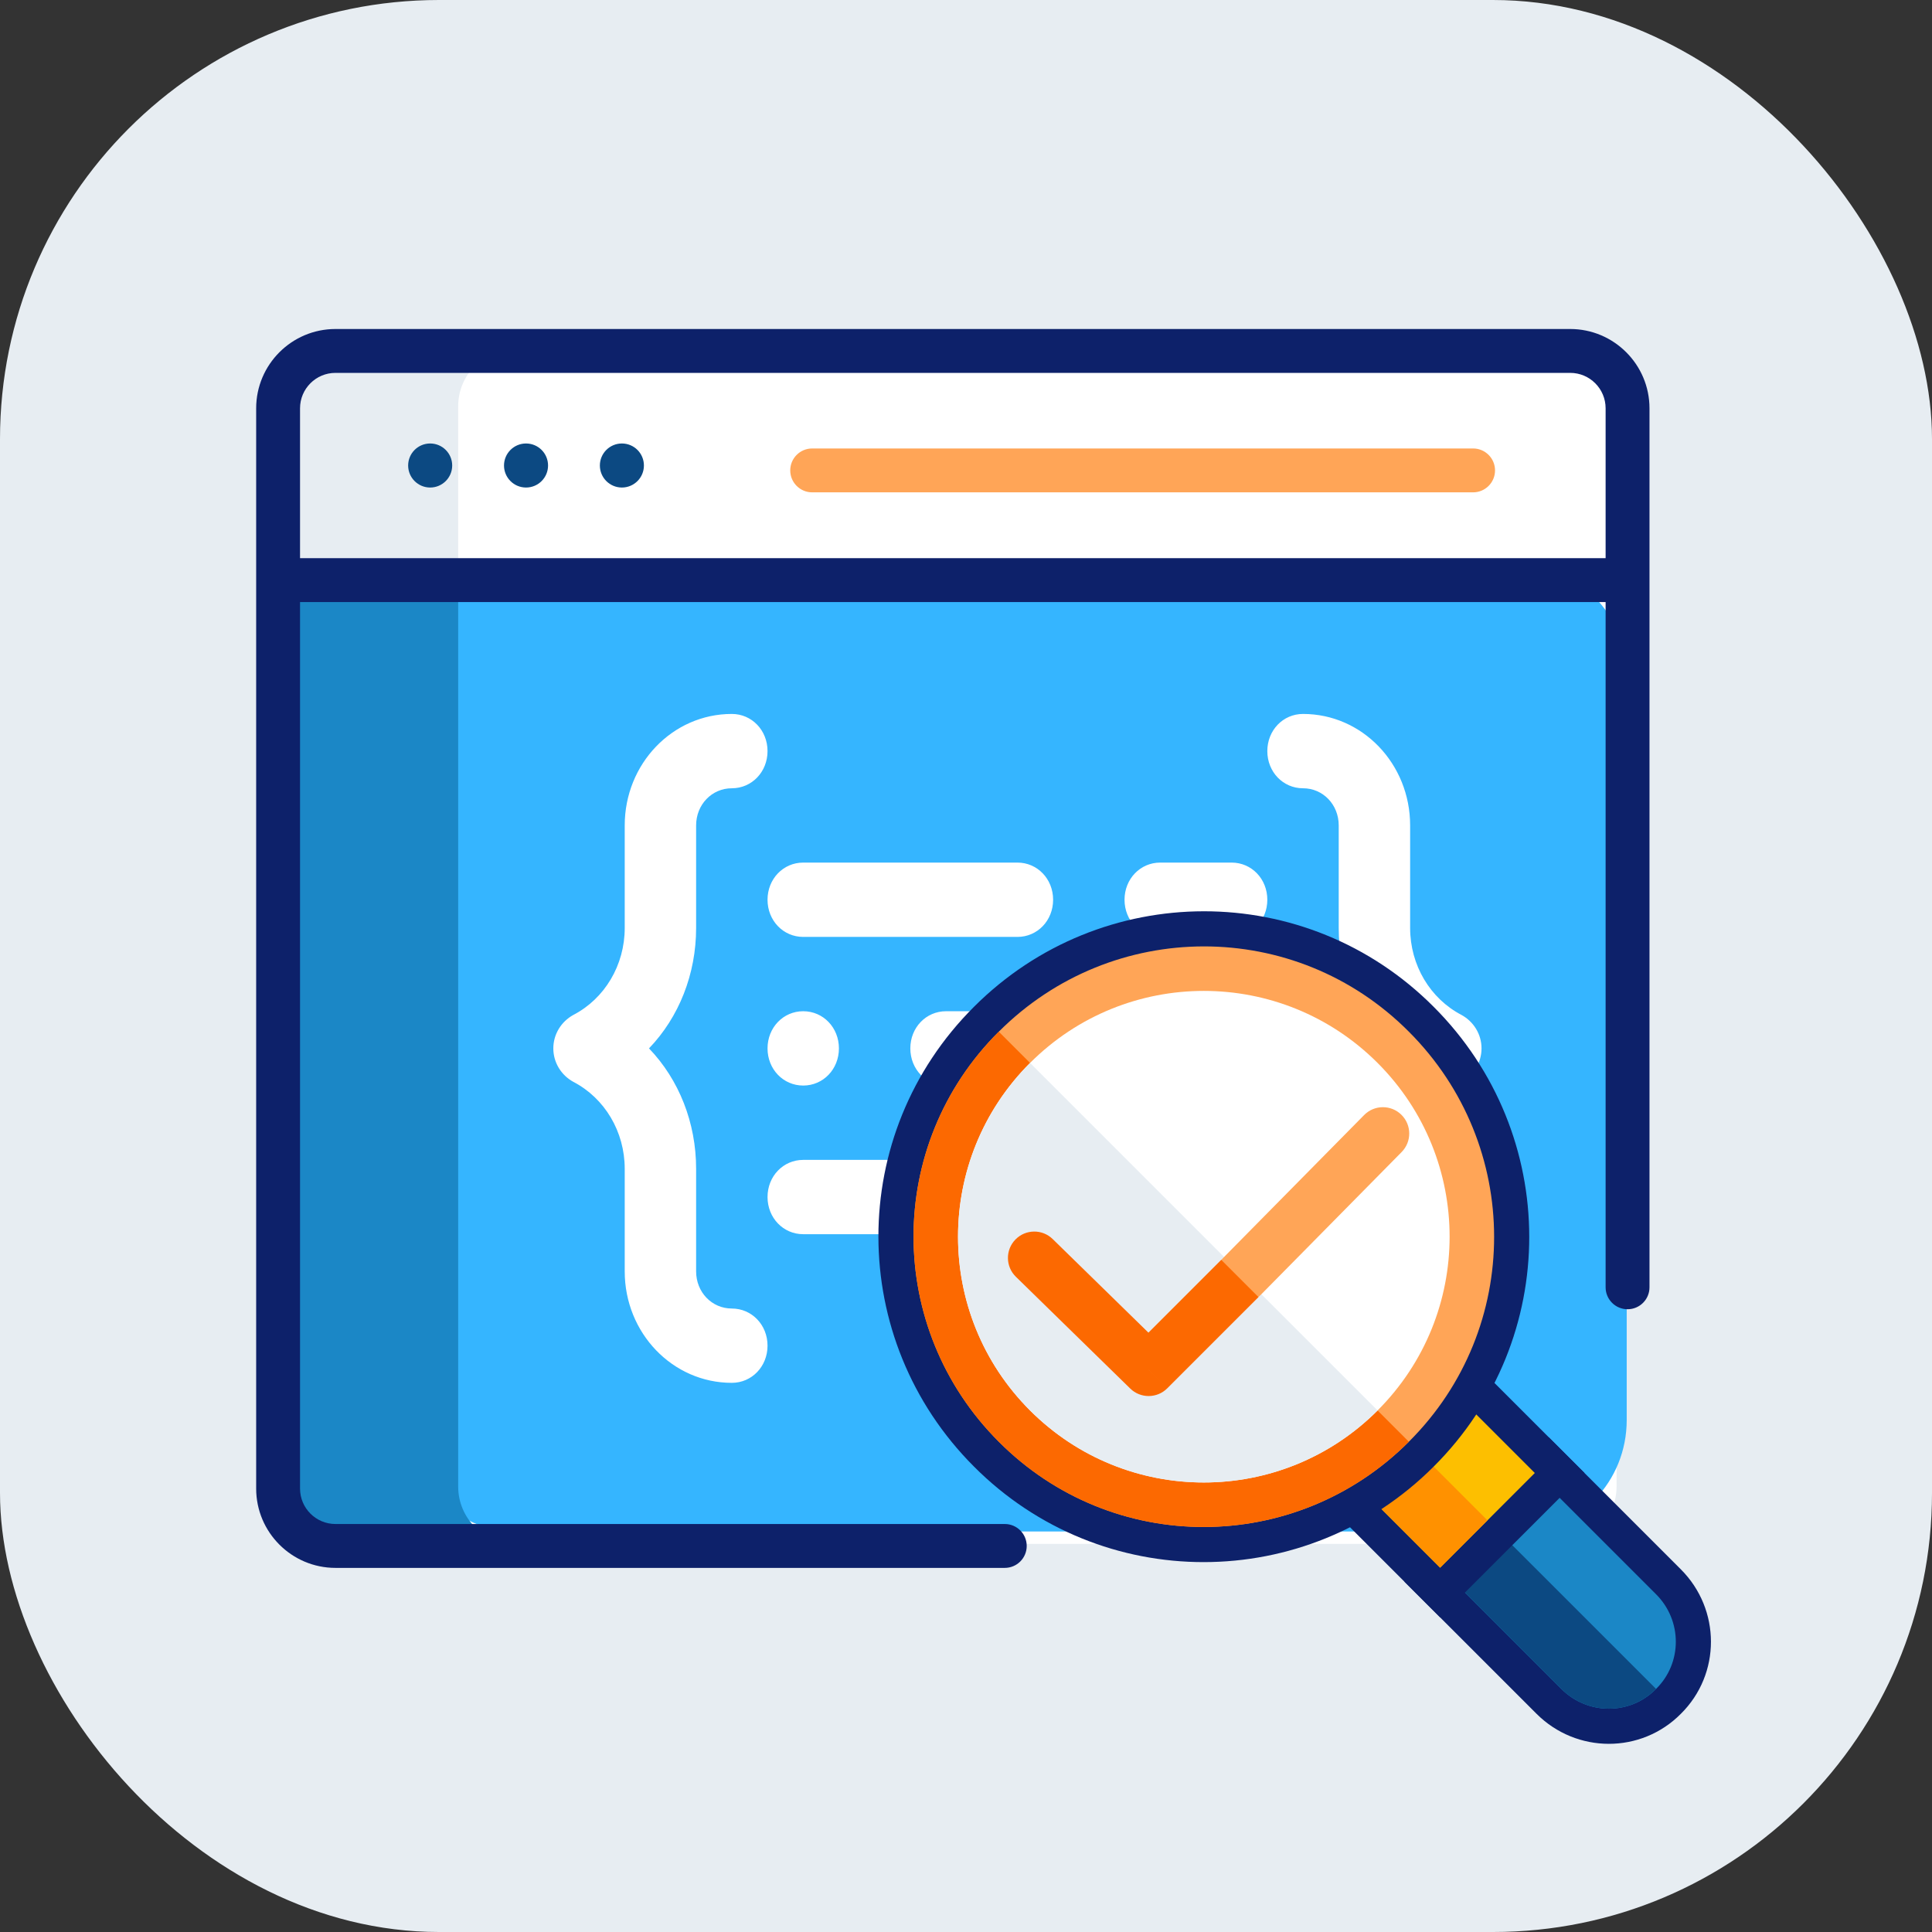
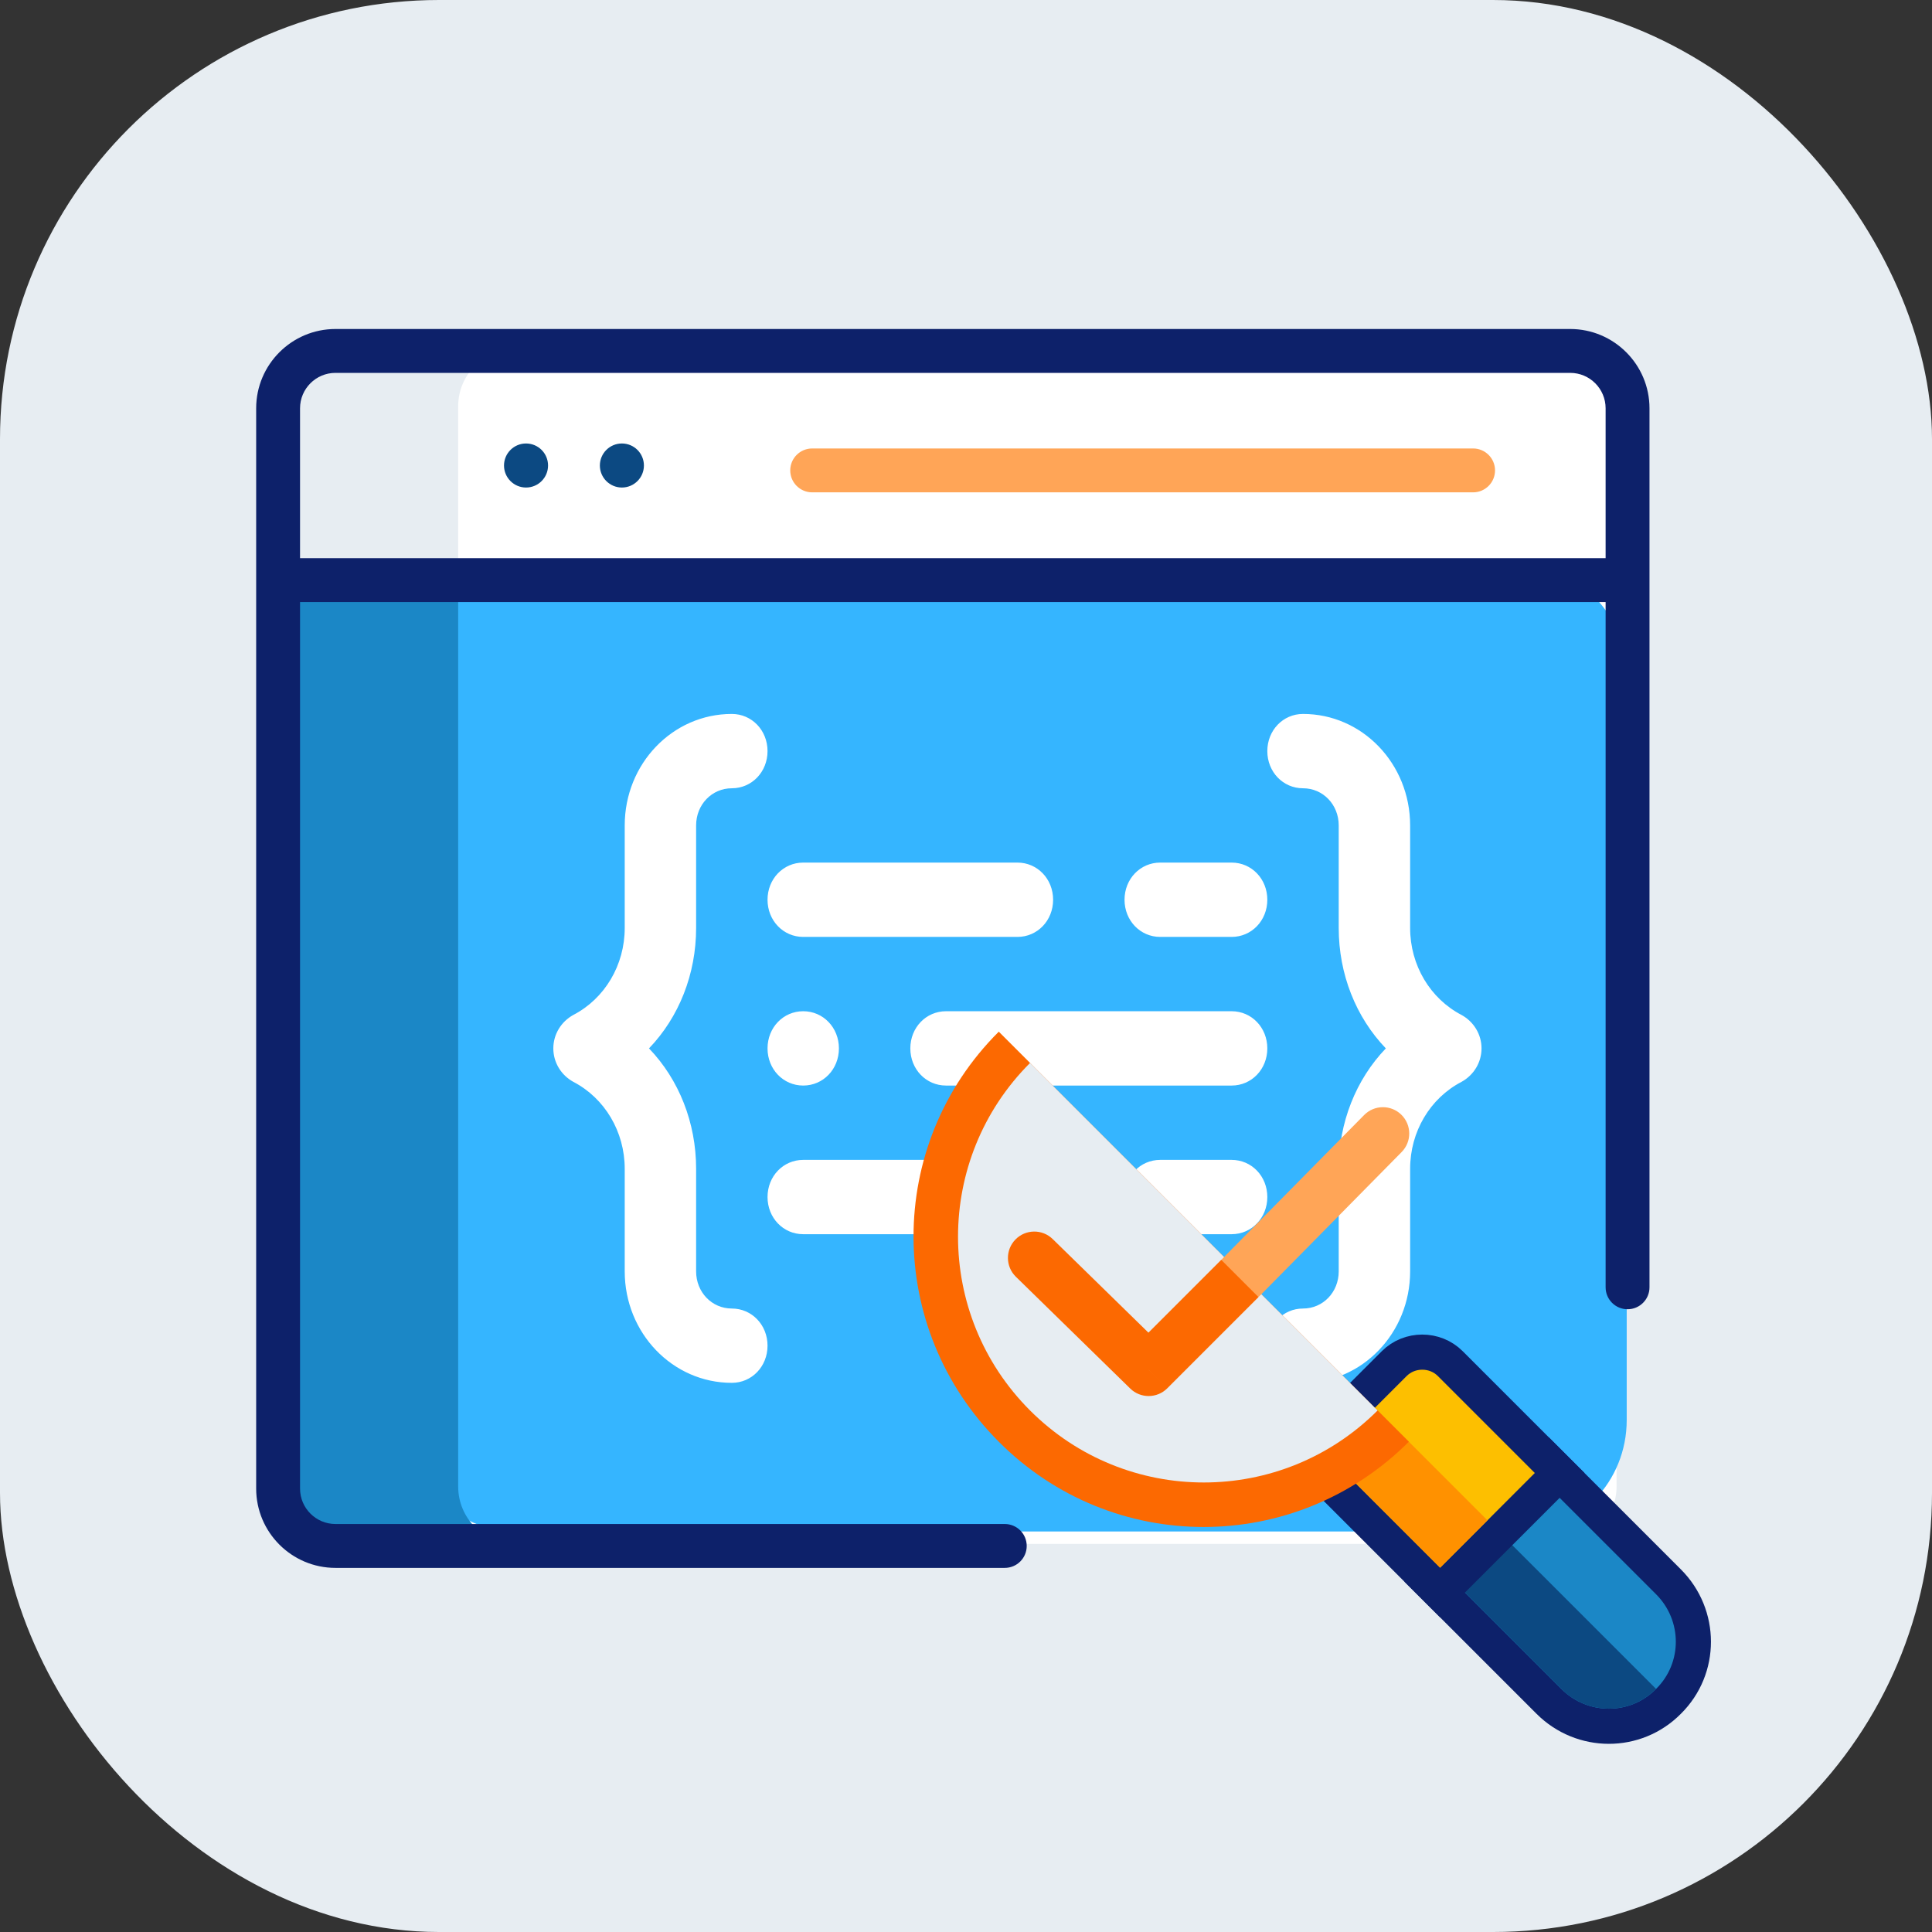
<svg xmlns="http://www.w3.org/2000/svg" width="110" height="110" viewBox="0 0 110 110" fill="none">
  <rect x="0" y="0" width="110" height="110" fill="#333333" stroke="none" />
  <rect width="110" height="110" rx="25" fill="#E7EDF2" />
  <path d="M18.475 87.903H88.775C90.578 87.903 92.04 86.441 92.04 84.638V23.131C92.04 21.327 90.578 19.865 88.775 19.865H18.475C16.672 19.865 15.21 21.327 15.21 23.131V84.638C15.21 86.441 16.672 87.903 18.475 87.903Z" fill="white" />
  <path d="M29.336 32.186H86.52C89.894 32.186 92.618 35.021 92.618 38.533V80.849C92.618 84.361 89.894 87.196 86.52 87.196H29.336C25.962 87.196 23.238 84.361 23.238 80.849V38.533C23.238 35.021 25.962 32.186 29.336 32.186ZM57.928 49.112H45.732C44.594 49.112 43.7 50.043 43.7 51.228C43.7 52.413 44.594 53.344 45.732 53.344H57.928C59.066 53.344 59.96 52.413 59.96 51.228C59.96 50.043 59.066 49.112 57.928 49.112ZM43.7 59.691C43.7 60.876 44.594 61.807 45.732 61.807C46.871 61.807 47.765 60.876 47.765 59.691C47.765 58.506 46.871 57.575 45.732 57.575C44.594 57.575 43.7 58.506 43.7 59.691ZM51.83 59.691C51.83 60.876 52.724 61.807 53.863 61.807H70.124C71.262 61.807 72.156 60.876 72.156 59.691C72.156 58.506 71.262 57.575 70.124 57.575H53.863C52.724 57.575 51.83 58.506 51.83 59.691ZM70.124 49.112H66.058C64.92 49.112 64.026 50.043 64.026 51.228C64.026 52.413 64.92 53.344 66.058 53.344H70.124C71.262 53.344 72.156 52.413 72.156 51.228C72.156 50.043 71.262 49.112 70.124 49.112ZM74.189 78.733C77.563 78.733 80.287 75.898 80.287 72.386V66.546C80.287 64.431 81.425 62.526 83.213 61.596C83.905 61.215 84.352 60.495 84.352 59.691C84.352 58.887 83.905 58.168 83.213 57.787C81.425 56.856 80.287 54.952 80.287 52.836V46.996C80.287 43.484 77.563 40.649 74.189 40.649C73.05 40.649 72.156 41.58 72.156 42.765C72.156 43.95 73.05 44.881 74.189 44.881C75.327 44.881 76.221 45.812 76.221 46.996V52.836C76.221 55.46 77.197 57.914 78.904 59.691C77.197 61.468 76.221 63.923 76.221 66.546V72.386C76.221 73.571 75.327 74.502 74.189 74.502C73.05 74.502 72.156 75.433 72.156 76.618C72.156 77.802 73.05 78.733 74.189 78.733ZM66.058 70.27H70.124C71.262 70.27 72.156 69.339 72.156 68.154C72.156 66.969 71.262 66.039 70.124 66.039H66.058C64.92 66.039 64.026 66.969 64.026 68.154C64.026 69.339 64.92 70.27 66.058 70.27ZM45.732 70.27H57.928C59.066 70.27 59.96 69.339 59.96 68.154C59.96 66.969 59.066 66.039 57.928 66.039H45.732C44.594 66.039 43.7 66.969 43.7 68.154C43.7 69.339 44.594 70.27 45.732 70.27ZM32.642 61.595C34.431 62.526 35.569 64.431 35.569 66.546V72.386C35.569 75.898 38.293 78.733 41.667 78.733C42.805 78.733 43.7 77.802 43.7 76.618C43.7 75.433 42.805 74.502 41.667 74.502C40.529 74.502 39.634 73.571 39.634 72.386V66.546C39.634 63.923 38.659 61.468 36.951 59.691C38.659 57.914 39.634 55.46 39.634 52.836V46.996C39.634 45.812 40.529 44.881 41.667 44.881C42.805 44.881 43.7 43.95 43.7 42.765C43.7 41.58 42.805 40.649 41.667 40.649C38.293 40.649 35.569 43.484 35.569 46.996V52.836C35.569 54.952 34.431 56.856 32.642 57.787C31.951 58.168 31.504 58.887 31.504 59.691C31.504 60.495 31.951 61.215 32.642 61.595Z" fill="#35B5FF" />
  <path d="M18.475 19.865H29.352C27.549 19.865 26.087 21.327 26.087 23.131V84.638C26.087 86.441 27.549 87.903 29.352 87.903H18.475C16.672 87.903 15.21 86.441 15.21 84.638V23.131C15.21 21.327 16.672 19.865 18.475 19.865Z" fill="#1B87C6" />
  <path d="M18.475 19.865H88.775C90.578 19.865 92.04 21.327 92.04 23.131V32.913H15.21V23.131C15.21 21.327 16.672 19.865 18.475 19.865Z" fill="white" />
  <path d="M18.475 19.865H29.352C27.549 19.865 26.087 21.327 26.087 23.131V32.913H15.21V23.131C15.21 21.327 16.672 19.865 18.475 19.865Z" fill="#E7EDF2" />
  <path d="M35.408 27.758C34.716 27.758 34.154 27.196 34.154 26.504C34.154 25.811 34.716 25.25 35.408 25.25C36.101 25.25 36.662 25.811 36.662 26.504C36.662 27.196 36.101 27.758 35.408 27.758Z" fill="#0C4982" />
  <path d="M29.95 27.758C29.258 27.758 28.696 27.196 28.696 26.504C28.696 25.811 29.258 25.25 29.95 25.25C30.643 25.25 31.204 25.811 31.204 26.504C31.204 27.196 30.643 27.758 29.95 27.758Z" fill="#0C4982" />
-   <path d="M24.492 27.758C23.799 27.758 23.238 27.196 23.238 26.504C23.238 25.811 23.799 25.25 24.492 25.25C25.184 25.25 25.746 25.811 25.746 26.504C25.746 27.196 25.184 27.758 24.492 27.758Z" fill="#0C4982" />
  <path d="M46.242 25.534H83.872C84.561 25.534 85.121 26.093 85.121 26.783C85.121 27.473 84.561 28.032 83.872 28.032H46.242C45.552 28.032 44.993 27.473 44.993 26.783C44.993 26.093 45.552 25.534 46.242 25.534Z" fill="#FFA557" />
  <path d="M19.1 18.732H89.4C91.889 18.732 93.915 20.757 93.915 23.247V73.294C93.915 73.983 93.356 74.543 92.666 74.543C91.976 74.543 91.417 73.983 91.417 73.294V34.278H17.083V84.754C17.083 85.866 17.988 86.771 19.1 86.771H57.208C57.898 86.771 58.457 87.33 58.457 88.02C58.457 88.71 57.898 89.269 57.208 89.269H19.1C16.61 89.269 14.585 87.244 14.585 84.754V23.247C14.585 20.757 16.61 18.732 19.1 18.732ZM91.417 31.78V23.247C91.417 22.134 90.513 21.23 89.4 21.23H19.1C17.987 21.23 17.083 22.134 17.083 23.247V31.78H91.417Z" fill="#0D216A" />
  <path d="M80.995 89.229L80.982 89.66L81.287 89.965L88.19 96.868C90.076 98.754 93.125 98.764 94.996 96.868C96.892 94.997 96.882 91.948 94.996 90.062C94.996 90.062 94.996 90.062 94.996 90.062L88.093 83.159L87.788 82.854L87.357 82.867L82.118 83.019L81.175 83.047L81.147 83.99L80.995 89.229Z" fill="#1B87C6" stroke="#0D216A" stroke-width="2" />
  <path d="M94.289 96.16C92.814 97.661 90.397 97.661 88.897 96.16L81.994 89.258L82.147 84.019L94.289 96.16Z" fill="#0C4982" />
  <path d="M88.093 84.573L88.8 83.866L88.093 83.159L82.574 77.64C82.574 77.64 82.574 77.64 82.574 77.64C81.701 76.766 80.254 76.766 79.38 77.64L75.769 81.251C74.895 82.125 74.895 83.572 75.769 84.446L76.476 83.739L75.769 84.446L81.287 89.965L81.995 90.672L82.702 89.965L88.093 84.573Z" fill="#FDBF00" stroke="#0D216A" stroke-width="2" />
  <path d="M84.69 86.562L81.995 89.258L76.476 83.739C75.993 83.256 75.993 82.442 76.476 81.959L78.281 80.153L84.69 86.562Z" fill="#FF9100" />
-   <path d="M80.922 58.033C74.07 51.154 63.009 51.183 56.161 58.031C49.282 64.883 49.312 75.944 56.16 82.792C63.012 89.671 74.072 89.641 80.921 82.794C87.799 75.942 87.77 64.881 80.922 58.033Z" fill="#FFA557" stroke="#0D216A" stroke-width="2" />
  <path d="M80.214 82.086C73.754 88.546 63.327 88.571 56.867 82.086C50.407 75.626 50.382 65.199 56.867 58.739L80.214 82.086Z" fill="#FC6901" />
-   <path d="M78.434 80.306C72.966 85.773 64.115 85.773 58.647 80.306C53.179 74.838 53.179 65.987 58.647 60.519C64.115 55.051 72.966 55.051 78.434 60.519C83.902 65.987 83.902 74.838 78.434 80.306Z" fill="white" />
  <path d="M78.434 80.306C72.966 85.773 64.115 85.773 58.647 80.306C53.179 74.838 53.179 65.987 58.647 60.519L78.434 80.306Z" fill="#E7EDF2" />
  <path d="M69.634 71.628C69.053 72.217 69.059 73.167 69.649 73.749C70.238 74.331 71.188 74.324 71.77 73.735L69.634 71.628ZM79.804 65.592C80.386 65.002 80.38 64.053 79.79 63.471C79.201 62.889 78.251 62.895 77.669 63.485L79.804 65.592ZM71.77 73.735L79.804 65.592L77.669 63.485L69.634 71.628L71.77 73.735Z" fill="#FFA557" />
  <path d="M59.936 70.547C59.344 69.968 58.394 69.979 57.815 70.572C57.236 71.164 57.247 72.114 57.839 72.693L59.936 70.547ZM65.398 77.985L64.35 79.057C64.938 79.632 65.878 79.626 66.459 79.045L65.398 77.985ZM57.839 72.693L64.35 79.057L66.447 76.912L59.936 70.547L57.839 72.693ZM66.459 79.045L71.653 73.851L69.532 71.73L64.338 76.924L66.459 79.045Z" fill="#FC6901" />
</svg>